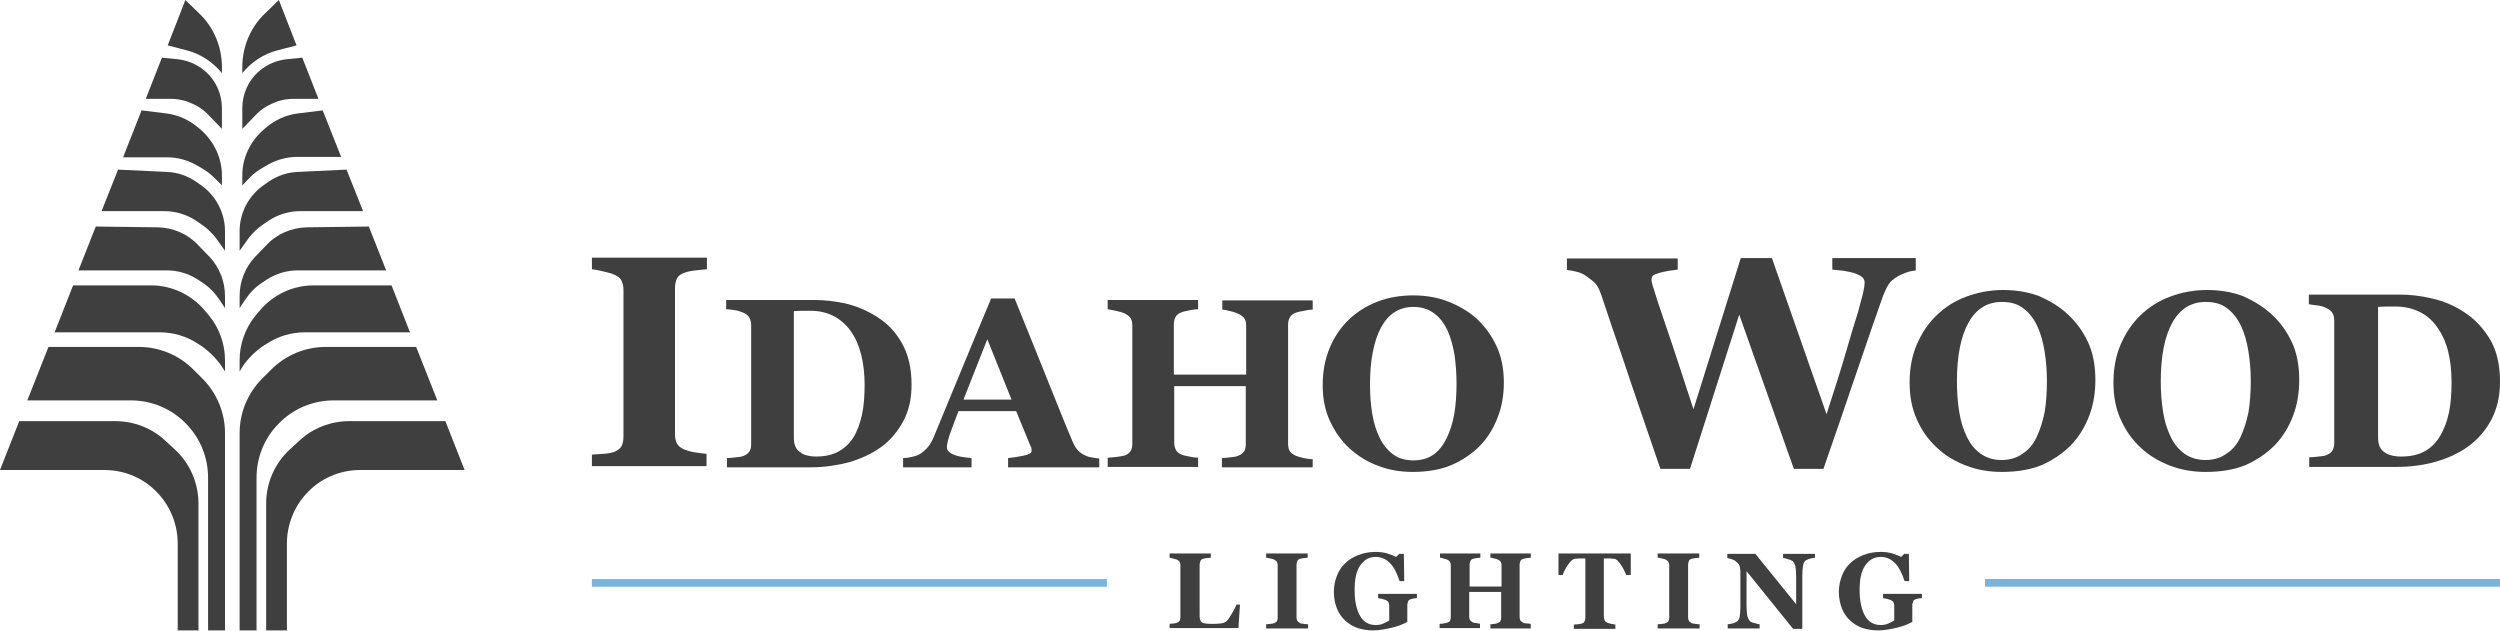
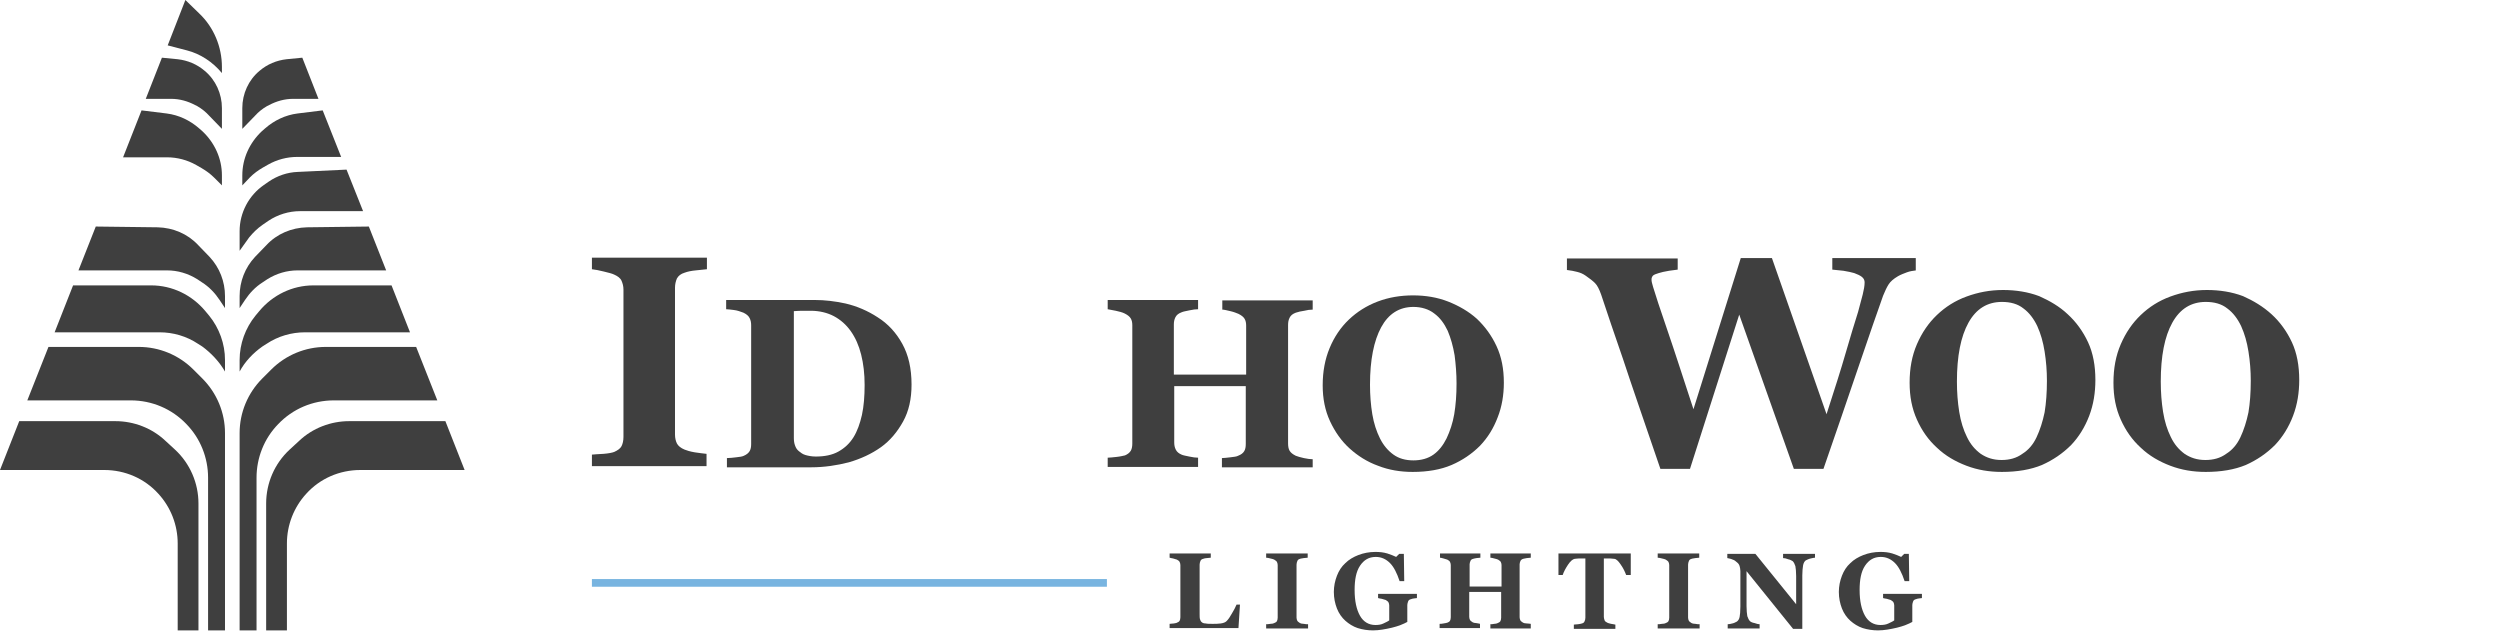
<svg xmlns="http://www.w3.org/2000/svg" fill="none" viewBox="0 0 650 164" height="164" width="650">
  <path fill="#3F3F3F" d="M322.4 157.1L322 163.3H304.1V162.2C304.4 162.2 304.8 162.1 305.2 162.1C305.6 162 305.9 162 306 161.9C306.3 161.8 306.6 161.6 306.7 161.4C306.8 161.2 306.9 160.9 306.9 160.5V146.9C306.9 146.6 306.8 146.3 306.7 146.1C306.6 145.9 306.4 145.7 306 145.5C305.7 145.4 305.4 145.3 305 145.2C304.6 145.1 304.3 145.1 304.1 145V143.9H314.8V145C314.5 145 314.2 145.1 313.8 145.1C313.4 145.1 313.1 145.2 312.8 145.3C312.4 145.4 312.2 145.6 312.1 145.9C312 146.2 311.9 146.4 311.9 146.8V159.6C311.9 160.2 311.9 160.7 312 161C312.1 161.3 312.2 161.6 312.5 161.8C312.7 162 313.1 162.1 313.5 162.1C313.9 162.2 314.5 162.2 315.3 162.2C316 162.2 316.7 162.2 317.4 162.1C318.1 162 318.6 161.8 318.9 161.5C319.4 161 319.8 160.4 320.3 159.5C320.8 158.7 321.2 157.9 321.5 157.2H322.4V157.1Z" />
  <path fill="#3F3F3F" d="M339.999 163.4H329.199V162.3C329.399 162.3 329.799 162.3 330.299 162.2C330.799 162.2 331.099 162.1 331.299 162C331.599 161.9 331.899 161.7 331.999 161.5C332.099 161.3 332.199 161 332.199 160.6V146.9C332.199 146.6 332.099 146.3 331.999 146.1C331.899 145.9 331.599 145.7 331.299 145.5C331.099 145.4 330.799 145.3 330.299 145.2C329.899 145.1 329.499 145 329.199 145V143.9H339.999V145C339.699 145 339.399 145.1 338.999 145.1C338.599 145.2 338.199 145.2 337.999 145.3C337.599 145.4 337.399 145.6 337.299 145.9C337.199 146.2 337.099 146.4 337.099 146.8V160.6C337.099 160.9 337.199 161.2 337.299 161.4C337.399 161.6 337.699 161.8 337.999 162C338.199 162.1 338.499 162.2 338.999 162.2C339.399 162.3 339.799 162.3 340.099 162.3V163.4H339.999Z" />
  <path fill="#3F3F3F" d="M368.4 155.5C368.1 155.5 367.9 155.6 367.6 155.6C367.4 155.6 367.1 155.7 366.8 155.8C366.4 155.9 366.2 156.1 366.1 156.4C366 156.7 365.9 157 365.9 157.3V159.6C365.9 160.1 365.9 160.4 365.9 160.7C365.9 161 365.9 161.3 365.9 161.7C365 162.2 363.6 162.8 361.9 163.2C360.2 163.6 358.5 163.9 357 163.9C355.6 163.9 354.3 163.7 353 163.3C351.8 162.9 350.7 162.2 349.8 161.4C348.9 160.6 348.1 159.5 347.6 158.2C347.1 156.9 346.8 155.5 346.8 153.9C346.8 152.4 347.1 151 347.6 149.7C348.1 148.4 348.8 147.3 349.8 146.4C350.7 145.5 351.9 144.8 353.2 144.3C354.5 143.8 356 143.5 357.6 143.5C358.7 143.5 359.7 143.6 360.7 143.9C361.6 144.2 362.4 144.5 363 144.8L363.8 144H365L365.1 151.1H363.9C363.2 149 362.4 147.4 361.4 146.4C360.4 145.4 359.2 144.8 357.7 144.8C355.9 144.8 354.6 145.6 353.6 147.1C352.6 148.6 352.2 150.7 352.2 153.4C352.2 156.3 352.7 158.5 353.6 160.1C354.5 161.7 355.9 162.5 357.6 162.5C358.4 162.5 359.1 162.4 359.7 162.1C360.3 161.8 360.8 161.6 361.2 161.3V157.4C361.2 157.1 361.1 156.8 361 156.6C360.9 156.4 360.6 156.2 360.3 156C360 155.9 359.7 155.8 359.3 155.7C358.9 155.6 358.5 155.6 358.3 155.5V154.4H368.4V155.5Z" />
  <path fill="#3F3F3F" d="M398 163.4H387.5V162.3C387.7 162.3 388.1 162.3 388.5 162.2C388.9 162.2 389.2 162.1 389.4 162C389.7 161.9 390 161.7 390.1 161.5C390.2 161.3 390.3 161 390.3 160.6V153.9H382V160.4C382 160.7 382.1 161 382.2 161.2C382.3 161.4 382.6 161.6 382.9 161.8C383.1 161.9 383.4 162 383.8 162C384.2 162.1 384.6 162.1 384.8 162.2V163.3H374.3V162.2C374.5 162.2 374.9 162.2 375.3 162.1C375.7 162 376.1 162 376.3 161.9C376.6 161.8 376.9 161.6 377 161.4C377.1 161.2 377.2 160.9 377.2 160.5V146.9C377.2 146.6 377.1 146.3 377 146.1C376.9 145.9 376.7 145.7 376.3 145.5C376 145.4 375.7 145.3 375.3 145.2C374.9 145.1 374.6 145 374.4 145V143.9H384.9V145C384.6 145 384.3 145.1 383.9 145.1C383.5 145.2 383.2 145.2 383 145.3C382.6 145.4 382.4 145.6 382.3 145.9C382.2 146.2 382.1 146.4 382.1 146.7V152.5H390.4V146.9C390.4 146.6 390.3 146.3 390.2 146.1C390.1 145.9 389.8 145.7 389.5 145.5C389.3 145.4 388.9 145.3 388.5 145.2C388.1 145.1 387.8 145 387.5 145V143.9H398V145C397.7 145 397.4 145.1 397 145.1C396.6 145.2 396.3 145.2 396 145.3C395.7 145.4 395.4 145.6 395.3 145.9C395.2 146.2 395.1 146.4 395.1 146.7V160.5C395.1 160.8 395.2 161.1 395.3 161.3C395.4 161.5 395.7 161.7 396 161.9C396.2 162 396.5 162.1 397 162.1C397.5 162.1 397.8 162.2 398 162.2V163.4Z" />
  <path fill="#3F3F3F" d="M423.899 149.5H422.799C422.499 148.7 422.099 147.8 421.399 146.8C420.799 145.9 420.199 145.3 419.699 145.3C419.399 145.3 418.999 145.2 418.599 145.2C418.199 145.2 417.799 145.2 417.499 145.2H416.999V160.4C416.999 160.7 417.099 161 417.199 161.3C417.299 161.6 417.599 161.7 417.899 161.9C418.099 162 418.399 162.1 418.899 162.2C419.299 162.3 419.699 162.3 419.999 162.4V163.5H409.199V162.4C409.499 162.4 409.799 162.3 410.299 162.3C410.799 162.2 411.099 162.2 411.299 162.1C411.699 162 411.899 161.8 411.999 161.5C412.099 161.3 412.199 161 412.199 160.6V145.2H411.599C411.299 145.2 410.899 145.2 410.499 145.2C410.099 145.2 409.699 145.3 409.399 145.3C408.899 145.4 408.299 145.9 407.699 146.8C407.099 147.7 406.599 148.6 406.299 149.5H405.199V143.9H423.999V149.5H423.899Z" />
  <path fill="#3F3F3F" d="M441.8 163.4H431V162.3C431.2 162.3 431.6 162.3 432.1 162.2C432.6 162.2 432.9 162.1 433.1 162C433.4 161.9 433.7 161.7 433.8 161.5C433.9 161.3 434 161 434 160.6V146.9C434 146.6 433.9 146.3 433.8 146.1C433.7 145.9 433.4 145.7 433.1 145.5C432.9 145.4 432.6 145.3 432.1 145.2C431.7 145.1 431.3 145 431 145V143.9H441.8V145C441.5 145 441.2 145.1 440.8 145.1C440.4 145.2 440 145.2 439.8 145.3C439.4 145.4 439.2 145.6 439.1 145.9C439 146.2 438.9 146.4 438.9 146.8V160.6C438.9 160.9 439 161.2 439.1 161.4C439.2 161.6 439.5 161.8 439.8 162C440 162.1 440.3 162.2 440.8 162.2C441.2 162.3 441.6 162.3 441.9 162.3V163.4H441.8Z" />
  <path fill="#3F3F3F" d="M471.9 145C471.6 145 471.3 145.1 470.8 145.2C470.3 145.3 469.9 145.5 469.5 145.7C469.2 145.9 468.9 146.4 468.8 147C468.7 147.6 468.6 148.5 468.6 149.6V163.5H466.2L454.1 148.5V157.6C454.1 158.7 454.2 159.6 454.3 160.2C454.5 160.8 454.7 161.2 455 161.5C455.2 161.7 455.6 161.9 456.2 162C456.7 162.2 457.2 162.3 457.5 162.3V163.4H449.2V162.3C449.6 162.3 450 162.2 450.4 162.1C450.9 162 451.2 161.8 451.6 161.6C452 161.3 452.2 160.9 452.3 160.4C452.4 159.9 452.5 159 452.5 157.7V148.5C452.5 148 452.4 147.6 452.3 147.2C452.2 146.8 451.9 146.4 451.6 146.2C451.3 145.9 450.9 145.6 450.5 145.5C450.1 145.3 449.6 145.2 449.1 145.1V144H456.4L467 157.1V149.8C467 148.6 466.9 147.8 466.8 147.2C466.6 146.6 466.4 146.2 466.1 145.9C465.8 145.7 465.4 145.5 464.9 145.4C464.4 145.2 464 145.1 463.6 145.1V144H471.9V145Z" />
  <path fill="#3F3F3F" d="M499.7 155.5C499.4 155.5 499.2 155.6 498.9 155.6C498.7 155.6 498.4 155.7 498.1 155.8C497.7 155.9 497.5 156.1 497.4 156.4C497.3 156.7 497.2 157 497.2 157.3V159.6C497.2 160.1 497.2 160.4 497.2 160.7C497.2 161 497.2 161.3 497.2 161.7C496.3 162.2 494.9 162.8 493.2 163.2C491.5 163.6 489.8 163.9 488.3 163.9C486.9 163.9 485.6 163.7 484.3 163.3C483.1 162.9 482 162.2 481.1 161.4C480.2 160.6 479.4 159.5 478.9 158.2C478.4 156.9 478.1 155.5 478.1 153.9C478.1 152.4 478.4 151 478.9 149.7C479.4 148.4 480.1 147.3 481.1 146.4C482 145.5 483.2 144.8 484.5 144.3C485.8 143.8 487.3 143.5 488.9 143.5C490 143.5 491 143.6 492 143.9C492.9 144.2 493.7 144.5 494.3 144.8L495.1 144H496.3L496.4 151.1H495.2C494.5 149 493.7 147.4 492.7 146.4C491.7 145.4 490.5 144.8 489 144.8C487.2 144.8 485.9 145.6 484.9 147.1C483.9 148.6 483.5 150.7 483.5 153.4C483.5 156.3 484 158.5 484.9 160.1C485.8 161.7 487.2 162.5 488.9 162.5C489.7 162.5 490.4 162.4 491 162.1C491.6 161.8 492.1 161.6 492.5 161.3V157.4C492.5 157.1 492.4 156.8 492.3 156.6C492.2 156.4 491.9 156.2 491.6 156C491.3 155.9 491 155.8 490.6 155.7C490.2 155.6 489.8 155.6 489.6 155.5V154.4H499.7V155.5Z" />
  <path fill="#78B4E0" d="M287.796 152.553V150.553L153.896 150.553V152.553L287.796 152.553Z" />
  <path fill="#3F3F3F" d="M183.8 121.2H153.9V118.2C154.6 118.1 155.6 118.1 156.9 118C158.2 117.9 159.2 117.7 159.7 117.5C160.6 117.1 161.3 116.6 161.6 116C161.9 115.4 162.1 114.6 162.1 113.6V75.3C162.1 74.4 161.9 73.7 161.6 73C161.3 72.3 160.6 71.8 159.7 71.4C159.1 71.1 158.2 70.9 157 70.6C155.8 70.3 154.8 70.1 153.9 70V67H183.8V70C183 70.1 182.1 70.2 180.9 70.3C179.8 70.4 178.8 70.6 178 70.9C177 71.2 176.4 71.7 176 72.4C175.7 73.1 175.5 73.9 175.5 74.8V113C175.5 113.9 175.7 114.7 176 115.3C176.3 115.9 177 116.5 178 116.9C178.5 117.1 179.4 117.4 180.6 117.6C181.8 117.8 182.9 117.9 183.7 118V121.2H183.8Z" />
  <path fill="#3F3F3F" d="M228.201 82.5C230.901 84.2 233.001 86.5 234.601 89.4C236.201 92.3 237.001 95.8 237.001 100C237.001 103.7 236.301 106.9 234.801 109.6C233.301 112.3 231.401 114.6 229.001 116.3C226.601 118 223.801 119.3 220.701 120.2C217.601 121 214.301 121.5 210.901 121.5H189.001V119.1C189.701 119.1 190.501 119 191.401 118.9C192.401 118.8 193.001 118.7 193.401 118.5C194.101 118.2 194.601 117.8 194.901 117.3C195.201 116.8 195.301 116.2 195.301 115.4V84.6C195.301 83.9 195.201 83.3 194.901 82.7C194.601 82.1 194.101 81.7 193.301 81.3C192.501 81 191.701 80.7 190.801 80.6C189.901 80.5 189.301 80.4 188.801 80.4V78H211.901C214.401 78 217.001 78.3 219.801 78.9C222.801 79.6 225.601 80.8 228.201 82.5ZM221.901 113.7C222.901 112.1 223.601 110.1 224.101 107.9C224.601 105.6 224.801 103 224.801 100.1C224.801 97.2 224.501 94.6 223.901 92.2C223.301 89.8 222.401 87.8 221.201 86.1C220.001 84.4 218.501 83.1 216.801 82.2C215.101 81.3 213.001 80.8 210.801 80.8C210.101 80.8 209.301 80.8 208.401 80.8C207.501 80.8 206.801 80.9 206.401 80.9V113.9C206.401 114.6 206.501 115.3 206.701 115.8C206.901 116.4 207.201 116.9 207.701 117.3C208.201 117.7 208.701 118.1 209.401 118.3C210.101 118.5 211.001 118.7 212.101 118.7C214.401 118.7 216.401 118.3 218.001 117.4C219.601 116.5 220.901 115.3 221.901 113.7Z" />
-   <path fill="#3F3F3F" d="M285.801 121.5H262.101V119.1C263.201 119 264.501 118.8 266.001 118.5C267.501 118.2 268.201 117.8 268.201 117.3C268.201 117.1 268.201 117 268.201 116.7C268.201 116.5 268.101 116.2 267.901 115.9L264.201 106.9H249.201C248.901 107.7 248.501 108.7 248.101 109.8C247.701 110.9 247.301 111.9 247.001 112.8C246.601 113.9 246.401 114.8 246.301 115.3C246.201 115.8 246.201 116.2 246.201 116.4C246.201 117.1 246.701 117.6 247.701 118.1C248.701 118.6 250.301 118.9 252.601 119.1V121.5H234.801V119.1C235.501 119.1 236.201 119 237.101 118.8C237.901 118.6 238.601 118.4 239.101 118.1C239.901 117.6 240.601 117 241.201 116.3C241.801 115.6 242.301 114.7 242.701 113.8C245.101 108.1 247.401 102.3 249.801 96.6C252.201 90.8 254.801 84.5 257.701 77.6H263.801C267.801 87.4 270.901 95.2 273.201 100.9C275.501 106.6 277.401 111.4 279.001 115.1C279.301 115.7 279.601 116.3 280.001 116.8C280.401 117.3 281.001 117.8 281.701 118.2C282.301 118.5 282.901 118.8 283.701 118.9C284.501 119 285.101 119.2 285.801 119.2V121.5ZM263.001 103.9L256.701 88.2L250.501 103.9H263.001Z" />
  <path fill="#3F3F3F" d="M341.2 121.5H317.7V119.1C318.2 119.1 319 119 319.9 118.9C320.8 118.8 321.6 118.7 321.9 118.5C322.7 118.2 323.2 117.8 323.5 117.3C323.8 116.8 323.9 116.2 323.9 115.4V100.4H305.3V115C305.3 115.7 305.4 116.3 305.7 116.9C306 117.5 306.5 117.9 307.2 118.2C307.6 118.4 308.3 118.5 309.2 118.7C310.1 118.9 310.9 119 311.5 119V121.4H288V119C288.5 119 289.3 118.9 290.3 118.8C291.3 118.7 292 118.5 292.5 118.4C293.2 118.1 293.7 117.7 294 117.2C294.3 116.7 294.4 116 294.4 115.3V84.6C294.4 83.9 294.3 83.3 294 82.8C293.7 82.3 293.2 81.9 292.4 81.5C291.8 81.2 291 81 290.1 80.8C289.1 80.6 288.4 80.5 288 80.4V78H311.5V80.4C310.9 80.4 310.1 80.5 309.2 80.7C308.3 80.9 307.6 81 307.2 81.2C306.4 81.5 305.9 81.9 305.6 82.5C305.3 83.1 305.2 83.7 305.2 84.4V97.4H324V84.7C324 84 323.9 83.4 323.6 82.9C323.3 82.4 322.8 82 322 81.6C321.5 81.4 320.8 81.1 319.9 80.9C319 80.7 318.3 80.5 317.8 80.5V78.1H341.3V80.5C340.6 80.5 339.9 80.6 339.1 80.8C338.3 80.9 337.5 81.1 336.9 81.3C336.1 81.6 335.6 82 335.3 82.6C335 83.2 334.9 83.8 334.9 84.5V115.3C334.9 116 335 116.7 335.3 117.2C335.6 117.7 336.1 118.1 336.9 118.5C337.4 118.7 338.1 118.9 339 119.1C339.9 119.3 340.7 119.4 341.3 119.4V121.5H341.2Z" />
  <path fill="#3F3F3F" d="M384 82.9C386.1 84.9 387.8 87.2 389.1 90C390.4 92.8 391 95.9 391 99.5C391 102.7 390.5 105.7 389.4 108.5C388.3 111.4 386.8 113.8 384.8 115.9C382.7 118 380.2 119.7 377.4 120.9C374.6 122.1 371.2 122.7 367.3 122.7C364.1 122.7 361.1 122.2 358.3 121.1C355.5 120.1 353 118.5 350.9 116.6C348.8 114.7 347.1 112.3 345.8 109.5C344.5 106.7 343.9 103.6 343.9 100.2C343.9 96.6 344.5 93.4 345.7 90.5C346.9 87.6 348.6 85.1 350.7 83.1C352.8 81.1 355.3 79.5 358.2 78.4C361.1 77.3 364.2 76.8 367.4 76.8C370.6 76.8 373.7 77.3 376.5 78.4C379.3 79.5 381.9 81 384 82.9ZM376.1 114C377 112.1 377.7 110 378.1 107.7C378.5 105.3 378.7 102.7 378.7 99.7C378.7 97.2 378.5 94.7 378.2 92.4C377.8 90 377.2 87.9 376.4 86C375.5 84.1 374.4 82.6 372.9 81.5C371.5 80.4 369.6 79.8 367.5 79.8C363.8 79.8 361 81.6 359.1 85.1C357.2 88.6 356.2 93.6 356.2 100C356.2 102.7 356.4 105.3 356.8 107.7C357.2 110.1 357.9 112.2 358.8 114C359.7 115.8 360.9 117.2 362.3 118.2C363.7 119.2 365.4 119.7 367.5 119.7C369.5 119.7 371.3 119.2 372.7 118.2C374.1 117.2 375.2 115.8 376.1 114Z" />
  <path fill="#3F3F3F" d="M498.2 70.3C497.4 70.4 496.6 70.5 495.8 70.8C495 71.1 494.2 71.4 493.5 71.8C492.3 72.5 491.5 73.2 491 74C490.5 74.8 490.1 75.7 489.6 76.9C488.2 80.8 486.1 86.9 483.2 95.4C480.3 103.9 477.3 112.7 474.1 121.9H466.4L452.2 81.8L439.4 121.9H431.7C427.5 109.6 424.2 100.1 422 93.4C419.7 86.7 417.8 81.2 416.3 76.6C415.8 75.2 415.3 74.2 414.7 73.6C414.1 73 413.3 72.4 412.3 71.7C411.6 71.2 410.9 70.9 410.1 70.7C409.3 70.5 408.4 70.3 407.4 70.2V67.2H436.2V70.1C434.5 70.3 433.2 70.5 432.4 70.7C431.6 70.9 430.9 71.1 430.4 71.3C429.9 71.5 429.7 71.7 429.6 71.9C429.5 72.1 429.4 72.3 429.4 72.5C429.4 72.9 429.4 73.2 429.5 73.5C429.6 73.8 429.7 74.2 429.8 74.6C430.4 76.6 431.6 80.3 433.5 85.8C435.4 91.3 437.6 98.2 440.3 106.4L452.6 67.1H460.7L474.9 107.7C477 101.2 478.7 95.9 479.9 91.7C481.1 87.5 482.2 84 483.1 81.1C483.6 79.3 484 77.8 484.3 76.6C484.6 75.4 484.8 74.3 484.8 73.4C484.8 72.9 484.6 72.4 484.1 72C483.6 71.6 482.9 71.3 482.1 71C481.4 70.8 480.5 70.6 479.3 70.4C478.2 70.3 477.2 70.2 476.4 70.1V67.1H498.1V70.3H498.2Z" />
  <path fill="#3F3F3F" d="M537.6 81.7C539.8 83.7 541.6 86.2 542.9 89C544.2 91.8 544.8 95.1 544.8 98.8C544.8 102.1 544.3 105.2 543.2 108.1C542.1 111 540.5 113.6 538.5 115.7C536.3 117.9 533.8 119.6 530.9 120.9C528 122.1 524.5 122.7 520.5 122.7C517.2 122.7 514.2 122.2 511.3 121.1C508.4 120 505.8 118.5 503.6 116.4C501.4 114.4 499.7 112 498.4 109.1C497.1 106.2 496.5 103.1 496.5 99.5C496.5 95.8 497.1 92.5 498.4 89.5C499.7 86.5 501.4 84 503.6 81.9C505.8 79.8 508.3 78.2 511.3 77.1C514.3 76 517.4 75.4 520.8 75.4C524.1 75.4 527.3 75.9 530.2 77C532.9 78.2 535.5 79.7 537.6 81.7ZM529.5 113.7C530.4 111.8 531.1 109.6 531.6 107.2C532 104.8 532.2 102 532.2 99C532.2 96.4 532 93.9 531.6 91.4C531.2 88.9 530.6 86.8 529.7 84.8C528.8 82.9 527.6 81.3 526.1 80.2C524.6 79 522.7 78.5 520.5 78.5C516.7 78.5 513.8 80.3 511.8 83.9C509.8 87.5 508.8 92.6 508.8 99.2C508.8 102 509 104.6 509.4 107.1C509.8 109.6 510.5 111.8 511.4 113.6C512.3 115.5 513.5 116.9 515 118C516.5 119 518.2 119.6 520.4 119.6C522.5 119.6 524.3 119.1 525.8 118C527.4 117 528.6 115.6 529.5 113.7Z" />
  <path fill="#3F3F3F" d="M590.6 81.7C592.8 83.7 594.6 86.2 595.9 89C597.2 91.8 597.8 95.1 597.8 98.8C597.8 102.1 597.3 105.2 596.2 108.1C595.1 111 593.5 113.6 591.5 115.7C589.3 117.9 586.8 119.6 583.9 120.9C581 122.1 577.5 122.7 573.5 122.7C570.2 122.7 567.2 122.2 564.3 121.1C561.4 120 558.8 118.5 556.6 116.4C554.4 114.4 552.7 112 551.4 109.1C550.1 106.2 549.5 103.1 549.5 99.5C549.5 95.8 550.1 92.5 551.4 89.5C552.7 86.5 554.4 84 556.6 81.9C558.8 79.8 561.3 78.2 564.3 77.1C567.3 76 570.4 75.4 573.8 75.4C577.1 75.4 580.3 75.9 583.2 77C585.9 78.2 588.4 79.7 590.6 81.7ZM582.5 113.7C583.4 111.8 584.1 109.6 584.6 107.2C585 104.8 585.2 102 585.2 99C585.2 96.4 585 93.9 584.6 91.4C584.2 88.9 583.6 86.8 582.7 84.8C581.8 82.9 580.6 81.3 579.1 80.2C577.6 79 575.7 78.5 573.5 78.5C569.7 78.5 566.8 80.3 564.8 83.9C562.8 87.5 561.8 92.6 561.8 99.2C561.8 102 562 104.6 562.4 107.1C562.8 109.6 563.5 111.8 564.4 113.6C565.3 115.5 566.5 116.9 568 118C569.5 119 571.2 119.6 573.4 119.6C575.5 119.6 577.3 119.1 578.8 118C580.4 117 581.6 115.6 582.5 113.7Z" />
-   <path fill="#3F3F3F" d="M640.901 81.3C643.601 83.1 645.801 85.5 647.501 88.4C649.201 91.3 650.001 95 650.001 99.3C650.001 103.1 649.201 106.4 647.701 109.2C646.201 112 644.201 114.3 641.701 116.1C639.201 117.9 636.301 119.2 633.101 120.1C629.901 121 626.501 121.4 623.001 121.4H600.401V118.9C601.101 118.9 601.901 118.8 602.901 118.7C603.901 118.6 604.601 118.5 604.901 118.3C605.701 118 606.201 117.6 606.501 117C606.801 116.5 606.901 115.8 606.901 115.1V83.4C606.901 82.7 606.801 82 606.501 81.5C606.201 80.9 605.701 80.5 604.901 80.1C604.101 79.7 603.301 79.5 602.401 79.4C601.501 79.3 600.801 79.2 600.301 79.1V76.6H624.101C626.601 76.6 629.401 76.9 632.301 77.6C635.401 78.3 638.201 79.5 640.901 81.3ZM634.401 113.4C635.401 111.7 636.201 109.7 636.701 107.4C637.201 105.1 637.401 102.4 637.401 99.4C637.401 96.4 637.101 93.7 636.501 91.3C635.901 88.9 634.901 86.8 633.701 85.1C632.501 83.4 631.001 82 629.101 81.1C627.301 80.2 625.201 79.7 622.901 79.7C622.201 79.7 621.301 79.7 620.401 79.7C619.501 79.7 618.801 79.8 618.301 79.8V113.8C618.301 114.6 618.401 115.2 618.601 115.8C618.801 116.4 619.101 116.9 619.601 117.3C620.101 117.7 620.701 118.1 621.401 118.3C622.101 118.5 623.001 118.7 624.201 118.7C626.601 118.7 628.601 118.3 630.301 117.4C632.001 116.5 633.401 115.1 634.401 113.4Z" />
-   <path fill="#78B4E0" d="M650.008 152.541V150.541L516.108 150.541V152.541L650.008 152.541Z" />
  <path fill="#3F3F3F" d="M69.2 163.9V130.9C69.2 125.6 71.4 120.5 75.3 116.9L77.8 114.6C81.3 111.3 86 109.5 90.8 109.5H115.8L120.8 122.2H93.7C88.3 122.2 83.2 124.4 79.6 128.4C76.4 131.9 74.6 136.5 74.6 141.3V163.9H69.2Z" />
  <path fill="#3F3F3F" d="M62.3 163.9V112.6C62.3 107.3 64.4 102.2 68.2 98.4L70.5 96.1C74.3 92.3 79.4 90.2 84.7 90.2H108.2L113.7 104.1H86.8C81.3 104.1 76.1 106.3 72.3 110.3C68.7 114 66.7 119 66.7 124.2V163.9H62.3Z" />
  <path fill="#3F3F3F" d="M62.3 96.6V93.6C62.3 89.4 63.8 85.3 66.4 82.1L67.4 80.9C70.9 76.7 76 74.2 81.5 74.2H101.8L106.6 86.4H79.3C75.8 86.4 72.3 87.4 69.3 89.4L68.2 90.1C65.8 91.8 63.7 94 62.3 96.6Z" />
  <path fill="#3F3F3F" d="M62.3 80.1V77C62.3 73.2 63.7 69.6 66.3 66.8L69.3 63.7C72 60.8 75.8 59.2 79.8 59.1L95.9 58.9L100.4 70.3H77.4C74.6 70.3 71.9 71.1 69.5 72.6L68.3 73.4C66.4 74.6 64.9 76.2 63.7 78L62.3 80.1Z" />
  <path fill="#3F3F3F" d="M62.3 65.2V60.1C62.3 55.3 64.7 50.8 68.6 48.1L69.9 47.2C72.1 45.7 74.7 44.8 77.4 44.7L90.1 44.1L94.4 54.9H78C75.1 54.9 72.2 55.8 69.8 57.4L68.2 58.5C66.9 59.4 65.8 60.5 64.8 61.7L62.3 65.2Z" />
  <path fill="#3F3F3F" d="M63 48.2V45.6C63 41.2 64.9 37.1 68.1 34.1L68.9 33.4C71.3 31.3 74.2 29.9 77.4 29.5L83.9 28.7L88.7 40.8H77.3C74.6 40.8 72 41.5 69.7 42.8L68.3 43.6C67.1 44.3 66 45.1 65 46.1L63 48.2Z" />
  <path fill="#3F3F3F" d="M63 33.5V28.1C63 24.4 64.6 20.8 67.5 18.4C69.5 16.7 71.9 15.7 74.5 15.4L78.6 15L82.8 25.7H76.2C74 25.7 71.9 26.3 70 27.3L69.4 27.6C68.2 28.3 67.2 29.1 66.3 30.1L63 33.5Z" />
-   <path fill="#3F3F3F" d="M63 19V17.4C63 12.2 65.1 7.1 68.9 3.5L72.5 0L77.1 11.8L72.1 13.1C68.6 14 65.4 16.1 63 19Z" />
  <path fill="#3F3F3F" d="M51.6 163.9V130.9C51.6 125.6 49.4 120.5 45.5 116.9L43 114.6C39.5 111.3 34.8 109.5 30 109.5H5L0 122.2H27.1C32.5 122.2 37.6 124.4 41.2 128.4C44.4 131.9 46.2 136.5 46.2 141.3V163.9H51.6Z" />
  <path fill="#3F3F3F" d="M58.5 163.9V112.6C58.5 107.3 56.4 102.2 52.6 98.4L50.3 96.1C46.5 92.3 41.4 90.2 36.1 90.2H12.6L7.1 104.1H34C39.5 104.1 44.7 106.3 48.5 110.3C52.1 114 54.1 119 54.1 124.2V163.9H58.5Z" />
  <path fill="#3F3F3F" d="M58.5 96.6V93.6C58.5 89.4 57 85.3 54.4 82.1L53.4 80.9C49.9 76.7 44.8 74.2 39.3 74.2H19L14.2 86.4H41.5C45 86.4 48.5 87.4 51.5 89.4L52.6 90.1C54.9 91.8 57 94 58.5 96.6Z" />
  <path fill="#3F3F3F" d="M58.5 80.1V77C58.5 73.2 57.1 69.6 54.5 66.8L51.5 63.7C48.8 60.8 45 59.2 41 59.1L24.9 58.9L20.4 70.3H43.4C46.2 70.3 48.9 71.1 51.3 72.6L52.5 73.4C54.4 74.6 55.9 76.2 57.1 78L58.5 80.1Z" />
-   <path fill="#3F3F3F" d="M58.5 65.2V60.1C58.5 55.3 56.1 50.8 52.2 48.1L50.9 47.2C48.7 45.7 46.1 44.8 43.4 44.7L30.7 44.1L26.4 54.9H42.8C45.7 54.9 48.6 55.8 51 57.4L52.6 58.5C53.9 59.4 55 60.5 56 61.7L58.5 65.2Z" />
  <path fill="#3F3F3F" d="M57.7 48.2V45.6C57.7 41.2 55.8 37.1 52.6 34.1L51.8 33.4C49.4 31.3 46.5 29.9 43.3 29.5L36.8 28.7L32 40.9H43.4C46.1 40.9 48.7 41.6 51 42.9L52.4 43.7C53.6 44.4 54.7 45.2 55.7 46.2L57.7 48.2Z" />
  <path fill="#3F3F3F" d="M57.7 33.5V28.1C57.7 24.4 56.1 20.8 53.2 18.4C51.2 16.7 48.8 15.7 46.2 15.4L42.1 15L37.9 25.7H44.5C46.7 25.7 48.8 26.3 50.7 27.3L51.3 27.6C52.5 28.3 53.5 29.1 54.4 30.1L57.7 33.5Z" />
  <path fill="#3F3F3F" d="M57.7 19V17.4C57.7 12.2 55.6 7.1 51.8 3.5L48.2 0L43.6 11.8L48.6 13.1C52.1 14 55.3 16.1 57.7 19Z" />
</svg>